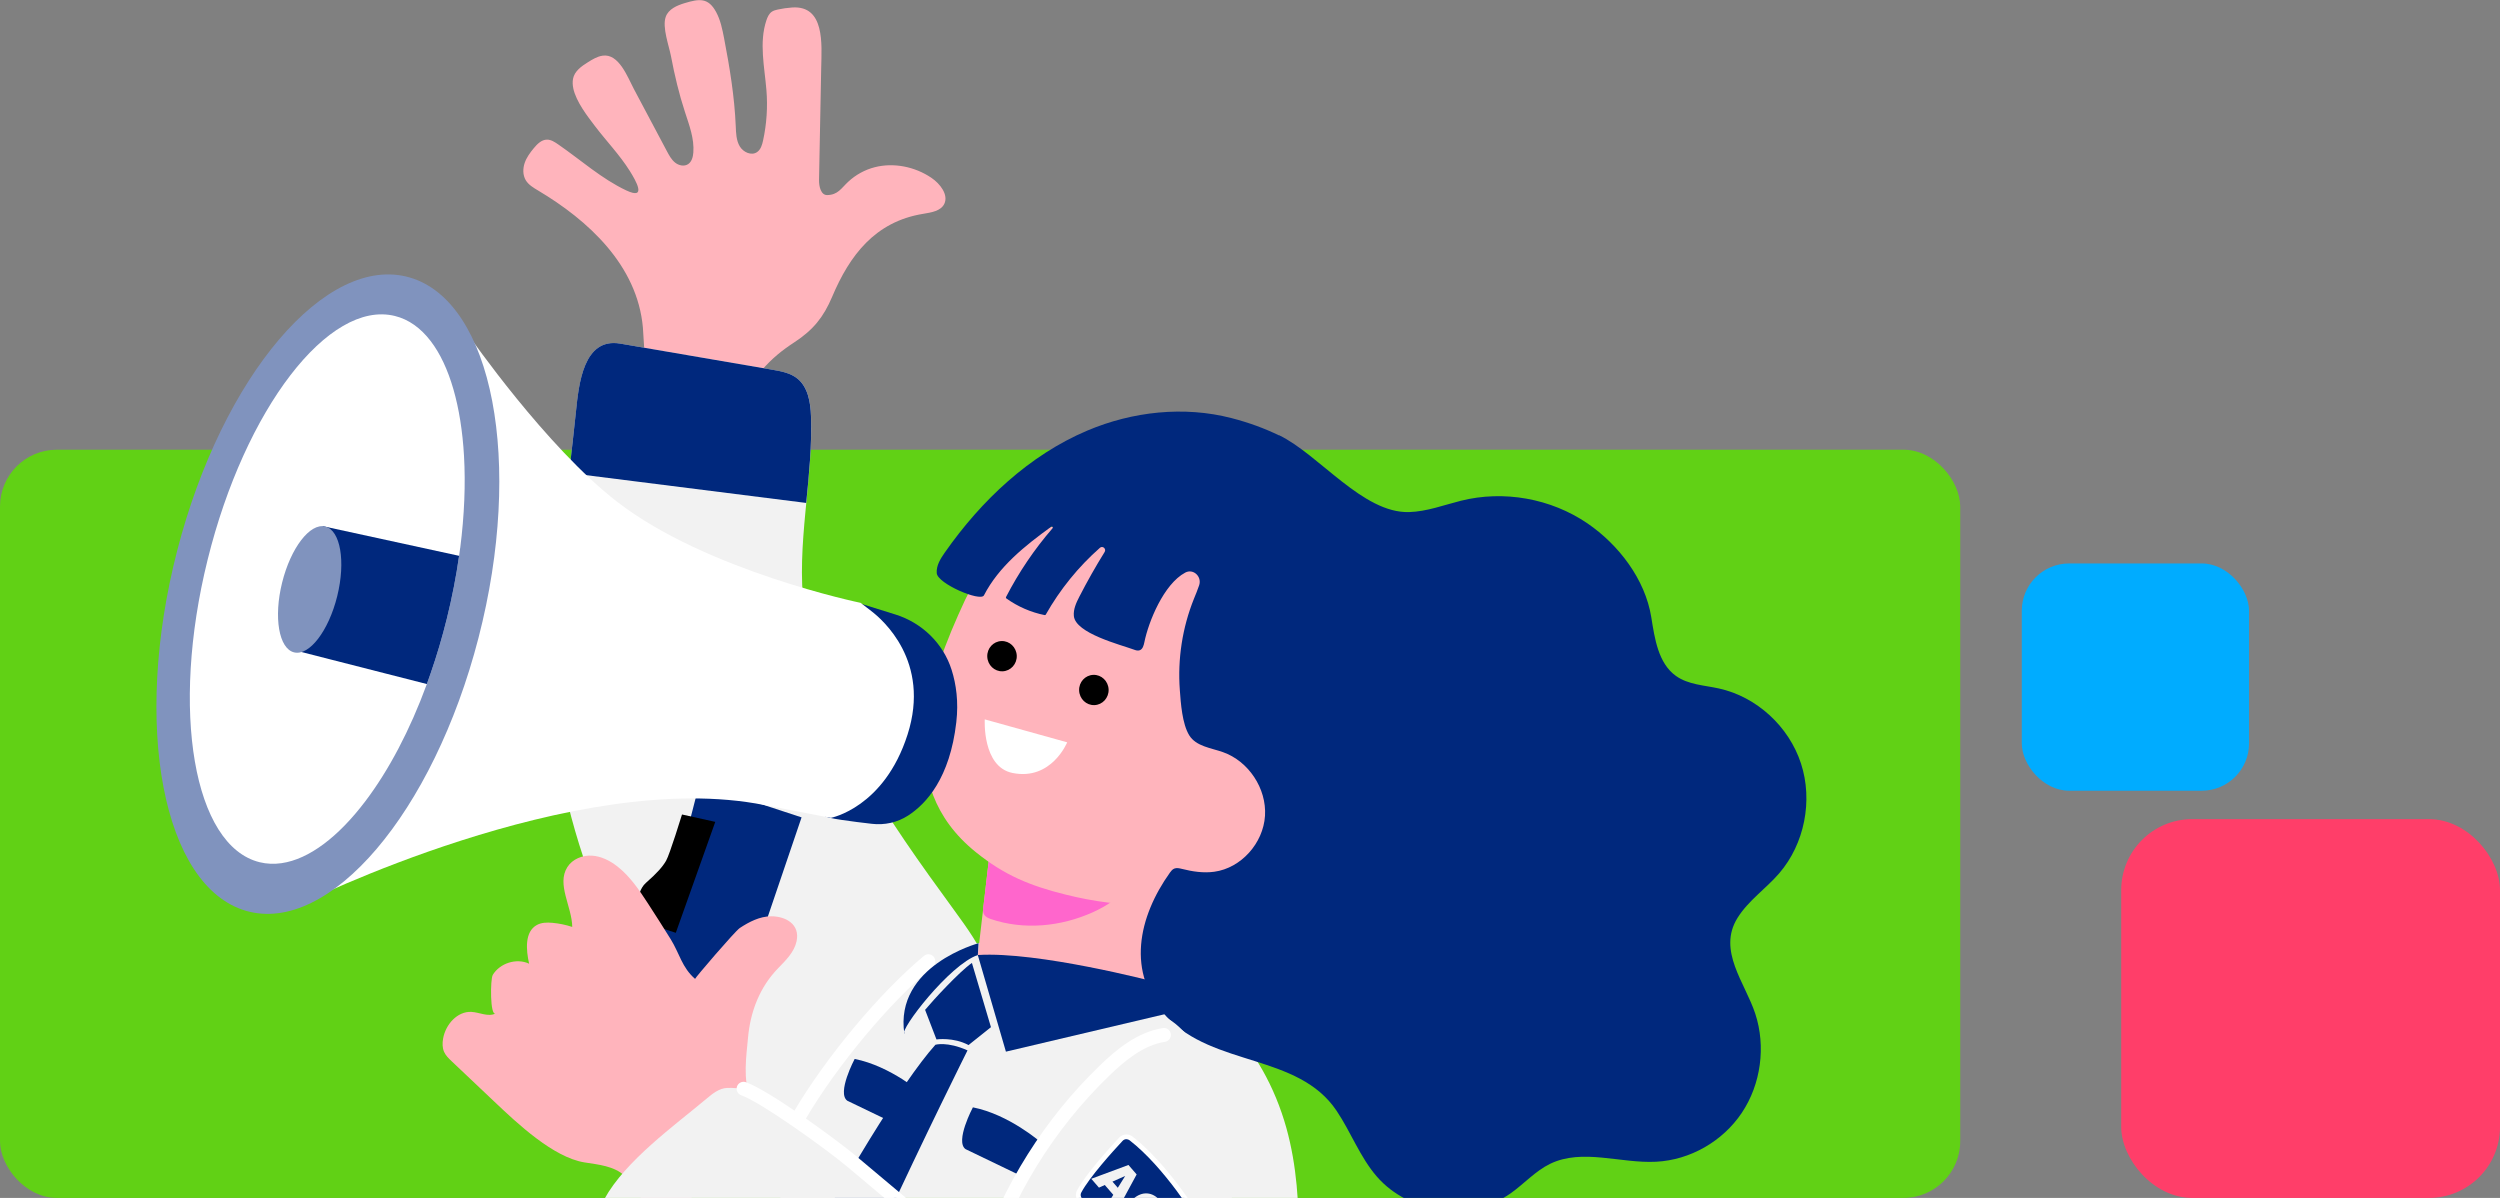
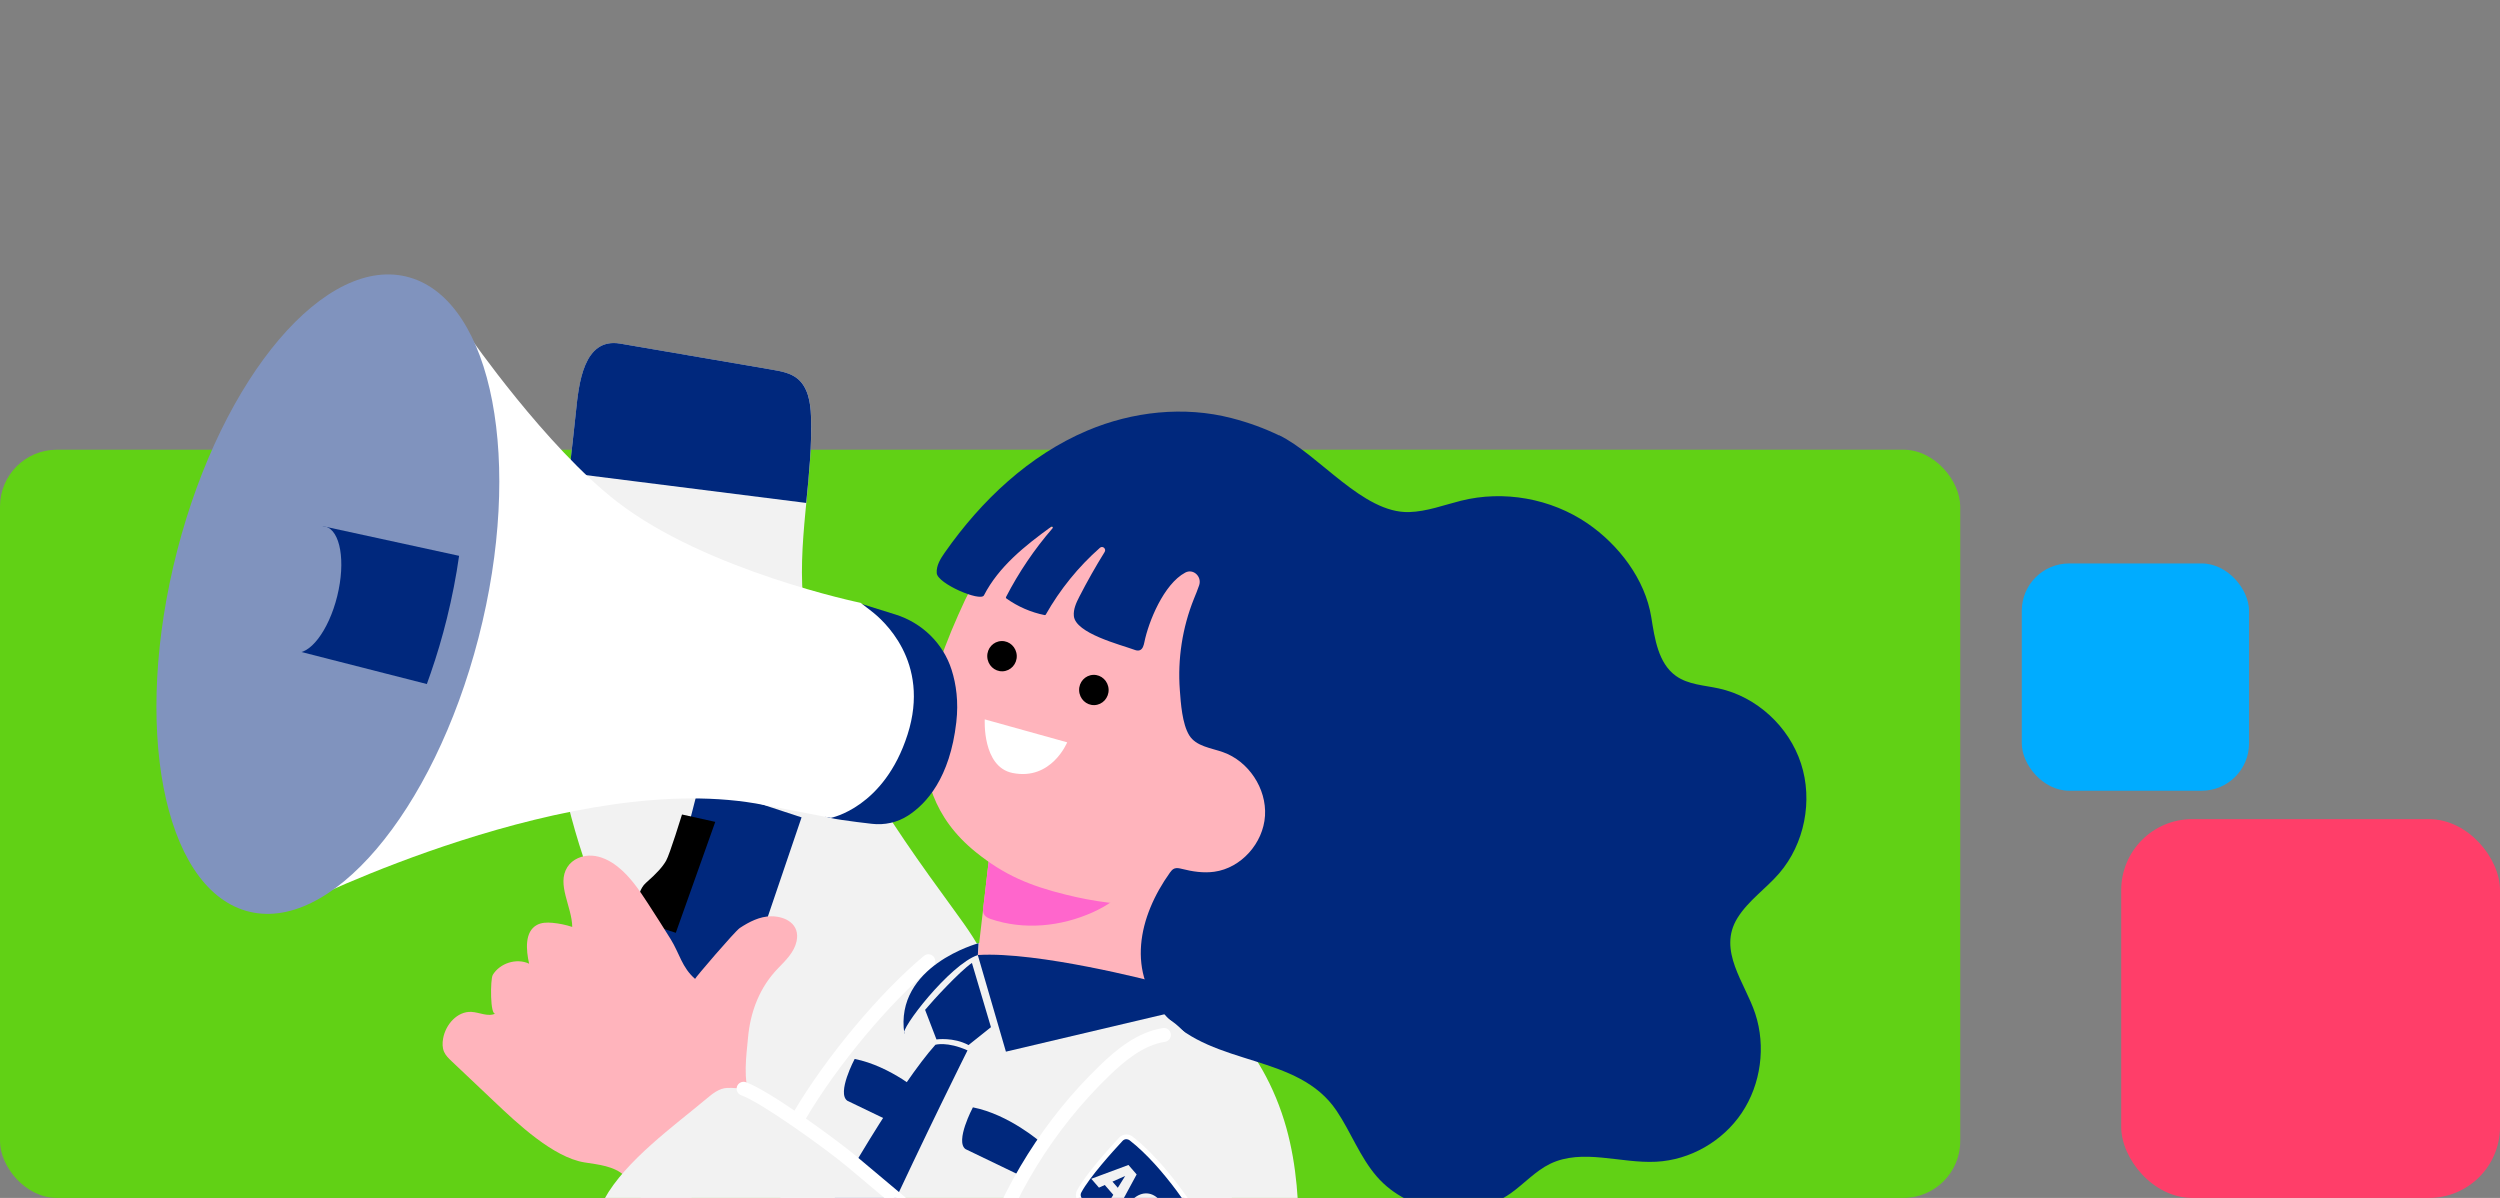
<svg xmlns="http://www.w3.org/2000/svg" id="b" data-name="レイヤー 2" viewBox="0 0 528 253">
  <rect x="0" y="0" width="528" height="253" fill="#808080" stroke="none" />
  <defs>
    <style>
      .e {
        fill: #ff3e69;
      }

      .e, .f, .g, .h, .i, .j, .k, .l, .m, .n, .o {
        stroke-width: 0px;
      }

      .f {
        fill: #ffb4bc;
      }

      .p {
        clip-path: url(#d);
      }

      .h {
        fill: #00acff;
      }

      .i {
        fill: none;
      }

      .j {
        fill: #61d115;
      }

      .k {
        fill: #fff;
      }

      .l {
        fill: #00287d;
      }

      .m {
        fill: #f6c;
      }

      .n {
        fill: #8093be;
      }

      .o {
        fill: #f2f2f2;
      }
    </style>
    <clipPath id="d">
      <rect class="i" width="414" height="253" />
    </clipPath>
  </defs>
  <g id="c" data-name="レイヤー 1">
    <g>
      <rect class="j" y="94.98" width="414" height="158.02" rx="12" ry="12" />
      <g>
        <rect class="e" x="448" y="173" width="80" height="80" rx="15" ry="15" />
        <rect class="h" x="427" y="119" width="48" height="48" rx="10" ry="10" />
      </g>
      <g class="p">
        <g>
-           <path class="f" d="M121.07,18.64c.6,2.86,3.09,6.02,4.54,7.93,2.43,3.21,5.26,6.12,7.41,9.55,1.26,2.02,3.68,6.17-.72,4.11-5.19-2.43-9.7-6.49-14.42-9.74-.73-.5-1.51-1.02-2.39-1-1.12.02-2.02.92-2.74,1.79-.79.95-1.54,1.97-1.94,3.14-.4,1.18-.41,2.54.21,3.61.59,1,1.63,1.61,2.62,2.2,10.57,6.29,20.98,15.78,22.14,28.97.24,2.79.1,5.68,1.11,8.28,1.31,3.37,4.43,5.77,7.81,6.9,3.38,1.13,7.02,1.13,10.56.85,1.19-.1,2.54-.31,3.2-1.33.72-1.11.21-2.49.7-3.65.37-.87,1.18-1.43,1.78-2.13,2.09-2.4,4.19-4.11,6.86-5.85,3.95-2.59,6.13-5.29,7.95-9.59,3.69-8.73,9.05-15.87,19.22-17.52,1.72-.29,3.73-.58,4.47-2.11.91-1.9-.85-4.22-2.72-5.49-3.54-2.4-8.03-3.25-11.95-2.25-2.09.53-4.04,1.6-5.63,3.08-1.52,1.42-2.17,2.76-4.43,2.81-1.34.03-1.75-1.82-1.73-3.18.15-7.9.31-15.81.46-23.71.1-4.94.81-13.19-6.13-12.73-1.04.07-2.07.22-3.08.44-.43.1-.88.21-1.24.47-.58.41-.89,1.1-1.12,1.78-1.59,4.72-.39,9.94,0,14.77.29,3.54.05,7.13-.7,10.59-.2.95-.5,1.97-1.29,2.5-1.19.81-2.91.02-3.65-1.23-.74-1.25-.78-2.79-.84-4.24-.26-6.24-1.28-12.43-2.46-18.56-.37-1.92-.76-3.86-1.69-5.57-1.68-3.09-3.59-2.78-6.61-1.88-1.64.49-3.45,1.26-4.03,2.91-.78,2.21.7,6.12,1.13,8.4.75,3.96,1.68,7.87,2.93,11.69.91,2.8,2,5.65,1.77,8.58-.07.93-.34,1.94-1.11,2.44-.82.54-1.97.29-2.74-.33-.77-.62-1.26-1.52-1.73-2.41-2.33-4.39-4.66-8.77-6.99-13.16-1.3-2.45-3.15-7.54-6.61-7.01-1.12.17-2.12.78-3.08,1.38-1.37.85-2.85,1.9-3.15,3.51-.12.64-.09,1.31.06,2.01Z" />
          <path class="o" d="M117.58,158.22c5.05,31.08,20.2,60.42,42.57,82.24,1.53,1.49,3.15,2.98,5.14,3.71,2.71.99,5.71.41,8.45-.48,10.21-3.29,19.95-10.37,28.04-17.34,3.06-2.64,6.09-5.58,7.51-9.41,1.56-4.2.95-8.98-.72-13.14-1.67-4.16-4.33-7.83-6.96-11.44-14.11-19.37-28.81-39.84-31.78-63.73-1.71-13.76,1.93-27.08,1.46-40.73-.1-2.9-.62-6.11-2.85-7.92-1.47-1.2-3.42-1.56-5.29-1.88-10.72-1.84-21.44-3.68-32.15-5.52-7.78-1.34-8.75,8.58-9.35,14.38-1.21,11.74-2.88,23.62-3.51,35.34-.59,10.96-2.62,21.13-1.12,32.16.17,1.26.36,2.52.56,3.78Z" />
          <path class="l" d="M120.2,99.9c.49-4.33,1-8.65,1.44-12.95.6-5.8,1.57-15.71,9.35-14.38,10.72,1.84,21.44,3.68,32.15,5.52,1.86.32,3.81.68,5.29,1.88,2.23,1.82,2.75,5.02,2.85,7.92.21,6.15-.41,12.24-1.01,18.33l-50.08-6.32Z" />
          <path class="o" d="M272.48,363.13c-.38-1.03-.71-2.32-.99-3.9-1.38-7.99-11.12-10.77-19.04-11.55-21.72-2.14-43.65-1.87-65.3.8-12.23,1.51-23.78,6.49-35.62,9.34-2.8.68-5.88,1.32-8.46,0-2.12-1.09-3.45-3.33-4.34-5.57-2.72-6.9,1.15-14.44,2.76-21.25,1.98-8.33,3.69-16.73,5.69-25.05,5.06-21.09,12.22-41.69,21.33-61.31,4.85-10.46,10.34-20.61,16.42-30.38,2.07-3.33,3.91-7.87,7.06-10.18,3.78-2.77,10.16-3.96,14.66-4.87,10.7-2.16,18.13,1.06,28.04,4.64,8.71,3.14,16.52,4.64,23.7,11.47,6.44,6.12,10.91,14.35,13.3,22.93,4.44,15.99,1.74,32.33,2.59,48.51.59,11.31,2.06,22.55,3.57,33.77,1.41,10.45,4.44,20.45,4.94,31.07.41,8.93-6.85,20.93-10.31,11.53Z" />
          <polygon class="f" points="243.74 207.33 206.51 201.7 209.9 172.58 247.13 178.21 243.74 207.33" />
          <path class="m" d="M209.9,172.58c7.64,1.16,15.27,2.31,22.91,3.47,2.24.34,5.64-.54,6.71,2.03,1.16,2.8.48,6.28-1.13,8.72-1.8,2.72-4.64,4.54-7.59,5.87-6.74,3.04-14.59,3.82-21.6,1.41-2.08-.72-1.58-1.94-1.36-3.84.22-1.93.45-3.85.67-5.78.46-3.96.92-7.92,1.38-11.88Z" />
          <path class="f" d="M273.23,175.09c-3.55,4.79-8.14,8.78-13.34,11.58-10.67,5.75-23.28,5.14-34.75,2.29-7.65-1.9-12.97-4.09-19.04-8.98-17.88-14.4-10.21-36.23-2.25-53.33,3.56-7.66,12.13-13.96,20.8-16.18,6.1-1.56,9.02-.76,15.15.49,7.81,1.59,15.08,4.58,21.59,9.29,2.84,2.06,5.07,3.81,7.4,6.58,2.58,3.06,4.98,6.3,6.95,9.8,3.13,5.58,5.17,11.94,4.93,18.36-.1,2.8-.64,5.58-1.45,8.26-1.3,4.28-3.35,8.28-5.99,11.84Z" />
          <path class="l" d="M270.13,91.91c8.48,4.09,17.7,16.54,27.49,16.24,3.73-.11,7.3-1.48,10.92-2.39,9.03-2.27,19.02-.5,26.75,4.79,6.55,4.48,12.17,11.77,13.46,19.8.73,4.56,1.48,9.73,5.2,12.4,2.61,1.87,6,1.97,9.11,2.66,7.93,1.75,14.76,8,17.31,15.84,2.56,7.84.74,16.99-4.59,23.18-2.82,3.27-6.53,5.76-8.82,9.44-4.28,6.88,1.6,13.67,3.75,20.21,2.28,6.94,1.2,14.92-2.84,20.95-4.03,6.03-10.93,9.97-18.09,10.33-7.54.39-15.58-2.86-22.39.44-3.13,1.52-5.51,4.23-8.35,6.24-8.52,6-21.38,4.38-28.26-3.56-3.55-4.1-5.46-9.37-8.49-13.88-8.13-12.12-25.99-9.25-35.9-19.87-8.67-9.29-5.92-21.15.7-30.43.25-.34.52-.69.91-.85.51-.21,1.08-.07,1.62.06,2.24.57,4.58.92,6.86.6,5.64-.78,10.32-6.01,10.69-11.8.37-5.79-3.5-11.57-8.89-13.46-2.55-.9-5.67-1.22-7.11-3.55-1.49-2.42-1.79-6.79-1.99-9.57-.49-6.54.54-13.18,2.97-19.24.38-.95.8-1.92,1.12-2.9.6-1.83-1.26-3.56-2.94-2.66-4.57,2.43-7.78,10.45-8.63,14.67-.14.69-.35,1.52-1.01,1.74-.4.14-.83,0-1.23-.15-2.85-1.04-12.3-3.43-12.66-7.08-.14-1.44.51-2.83,1.17-4.11,1.65-3.21,3.43-6.36,5.33-9.42.41-.66-.42-1.4-1-.88-4.55,4.01-8.43,8.8-11.43,14.1-.05.08-.14.12-.23.11-2.9-.58-5.68-1.79-8.1-3.52-.09-.06-.12-.19-.07-.29,2.69-5.22,6-10.11,9.83-14.53.17-.19-.08-.47-.29-.32-5.54,4.02-11.05,8.39-14.2,14.49-.73,1.41-9.8-2.46-9.97-4.69-.12-1.6.8-3.06,1.71-4.36,7.71-11.02,17.85-20.57,30.12-25.76,9.52-4.02,20.39-5.23,30.45-2.62,3.7.96,6.97,2.17,10,3.64Z" />
          <path class="g" d="M234.14,145.62c.06,1.76-1.28,3.24-3,3.3-1.72.06-3.16-1.32-3.23-3.09s1.28-3.24,3-3.3c1.72-.06,3.16,1.32,3.23,3.09Z" />
          <path class="g" d="M214.74,138.48c.06,1.76-1.28,3.24-3,3.3-1.72.06-3.16-1.32-3.23-3.09s1.28-3.24,3-3.3c1.72-.06,3.16,1.32,3.23,3.09Z" />
          <path class="k" d="M207.98,151.93l17.41,4.85s-3.32,8.14-11.55,6.47c-6.43-1.3-5.86-11.32-5.86-11.32Z" />
          <path class="l" d="M181.32,127.35l7.79,2.43c5.58,1.74,10.1,6.07,11.88,11.72.95,3.01,1.48,6.7.98,11.04-1.35,11.78-6.33,17.23-10.2,19.72-2.26,1.46-4.96,2.04-7.63,1.73-3.78-.43-10.06-1.22-9.85-1.67.31-.64,7.02-44.97,7.02-44.97Z" />
          <polygon class="l" points="169.29 172.63 151.72 224.34 139.5 227.11 133.16 222.09 147.7 165.54 169.29 172.63" />
          <path class="g" d="M151.06,173.59l-8.33,23.42-8.24-2.66s-.53-5.73,1.92-7.88c2.44-2.15,3.52-3.4,4.27-4.68.75-1.28,3.36-9.77,3.36-9.77l7.03,1.56Z" />
          <path class="k" d="M63.46,190.99s58.01-28.97,97.99-20.96l14.03,2.7s11.25-2.11,16.2-17.6c4.95-15.49-5.34-24.29-7.63-26.05l-2.29-1.76s-32.54-6.73-51.42-21.34c-15.04-11.63-31.2-34.95-31.2-34.95l-35.67,119.97Z" />
          <path class="n" d="M101.06,134.71c-9.54,36.94-31.52,62.75-49.09,57.66-17.57-5.1-24.08-39.17-14.54-76.11,9.54-36.94,31.52-62.75,49.09-57.66,17.57,5.09,24.08,39.17,14.54,76.11Z" />
-           <path class="k" d="M97.19,115.71c-.07.56-.15,1.11-.23,1.68-.61,4.31-1.47,8.74-2.58,13.23-.99,4.01-2.14,7.87-3.42,11.56-.26.77-.54,1.54-.81,2.29-3.59,9.81-8.09,18.28-12.96,24.71-5.69,7.53-11.89,12.28-17.72,13.12-1.57.23-3.12.17-4.63-.2-13.95-3.43-18.88-32.04-10.99-63.89,7.88-31.85,25.58-54.91,39.54-51.48,2.93.72,5.46,2.55,7.56,5.29,4.02,5.24,6.45,13.81,7.05,24.28.34,5.94.08,12.51-.8,19.42Z" />
          <path class="l" d="M96.96,117.39c-.61,4.31-1.47,8.74-2.58,13.23-.99,4.01-2.14,7.87-3.42,11.56-.26.77-.54,1.54-.81,2.29l-28.16-7.19,6.19-26.15,28.78,6.26Z" />
          <path class="n" d="M71.22,125.92c-1.82,7.34-5.89,12.65-9.11,11.86-3.21-.79-4.35-7.38-2.53-14.72,1.82-7.34,5.89-12.65,9.11-11.86,3.21.79,4.35,7.38,2.53,14.72Z" />
          <path class="k" d="M169.05,237.04c-.3.03-.62-.03-.9-.2-.7-.41-.93-1.31-.52-2.01,6.85-11.61,18.16-25.16,27.51-32.95.62-.52,1.55-.43,2.06.19.52.62.43,1.55-.19,2.07-9.12,7.6-20.17,20.83-26.86,32.19-.25.42-.66.67-1.11.71Z" />
          <path class="l" d="M206.66,199.21s-17.8,4.76-15.66,19.12c-1.11-.71,9.55-14.63,15.52-16.63l.15-2.49Z" />
          <path class="l" d="M195.38,213.28l2.4,6.25s3.59-.53,6.77,1.19l4.74-3.78-4.02-13.57c-2.66,1.86-8.15,7.82-9.89,9.91Z" />
          <path class="l" d="M197.57,220.65s2.46-.73,6.77,1.19c0,0-35.47,70.8-40.97,94.81l-15.87,5.49-.31-16.21s35.91-69.19,50.38-85.29Z" />
          <path class="f" d="M104.04,205.95c1.53-2.55,5.03-3.66,7.71-2.42-.66-2.93-.96-6.75,1.63-8.17.98-.54,2.16-.56,3.28-.46,1.43.13,2.84.42,4.2.87-.07-4.34-3.34-8.99-1.04-12.63,1.08-1.71,3.19-2.55,5.18-2.43,1.99.12,3.87,1.08,5.45,2.33,2.63,2.08,4.56,4.94,6.4,7.77,1.63,2.51,3.24,5.04,4.82,7.58,1.84,2.97,2.36,5.96,5.13,8.35-.11-.09,8.44-10.09,9.45-10.75,1.99-1.31,4.21-2.45,6.59-2.47,3.01-.02,6.17,1.61,5.4,5.26-.49,2.31-2.29,4.05-3.92,5.73-3.86,3.98-5.85,9.13-6.34,14.68-.31,3.48-1.19,9.36.59,12.35,1.39,2.32,2.61,4.84,1.65,7.59-.62,1.77-1.84,3.24-3.1,4.6-3.45,3.72-7.39,6.95-11.69,9.58-2.4,1.47-5.37,2.77-7.9,1.54-2.59-1.26-3.48-4.57-5.61-6.53-2.24-2.06-5.49-2.35-8.47-2.82-6.59-1.05-14.22-8.26-19.05-12.84-3-2.84-6-5.68-9-8.52-.63-.6-1.27-1.21-1.62-2.01-.37-.86-.36-1.84-.2-2.76.51-2.99,3.01-5.82,5.99-5.66,1.73.1,3.56,1.13,5.1.33-1.19.62-1.12-7.24-.61-8.09Z" />
          <path class="l" d="M205.48,233.86s-3.84,7.23-1.55,8.84l11.42,5.5,4.45-6.96s-6.68-5.86-14.32-7.37Z" />
          <path class="l" d="M180.51,223.64s-3.84,7.23-1.55,8.84l11.42,5.5,4.45-6.96s-6.68-5.86-14.32-7.37Z" />
          <path class="o" d="M250.62,218.54c-1.48-1.68-3.19-3.22-5.25-4.04-2.06-.82-4.35-.86-6.53-.51-6.99,1.11-2.75,8.51-7.59,13.75-12.86,13.91-17.25,24.5-23.75,42.43-11.51-13.77-28.44-23.65-45.65-38.33-1.8-1.54-5.95-2.18-8.29-2.07-1.62.07-3,1.15-4.25,2.2-6.92,5.8-17.2,13.16-21.64,21.22-3.71,6.73,5.78,16.5,9.2,21.87,8.27,12.98,16.94,26.02,28.7,35.83,19.49,16.24,48.15,18.91,68.86,3.29,15.86-11.96,19.72-30.16,23.85-48.59,3.5-15.59,3.49-34.44-7.66-47.06Z" />
          <path class="k" d="M207.51,269.82c-.39.04-.79-.08-1.09-.34l-27.45-23.05c-4.27-3.59-18.06-13.55-22.42-15.11-.76-.27-1.16-1.11-.89-1.87.27-.76,1.11-1.16,1.87-.89,5.19,1.85,19.67,12.56,23.32,15.63l25.78,21.65c5.16-15.5,14.01-29.58,25.68-40.83,3.55-3.42,7.9-7.03,13.29-7.88.79-.14,1.55.42,1.67,1.22.13.8-.42,1.55-1.22,1.68-4.58.72-8.49,3.99-11.71,7.09-11.84,11.41-20.69,25.82-25.59,41.67-.15.47-.52.83-.99.97-.09.03-.17.04-.26.05Z" />
          <g>
            <path class="l" d="M244.92,271.95c-.6,0-1.15-.33-1.44-.87-4.39-8.15-12.06-14.93-15.16-17.47-.59-.48-.76-1.32-.41-1.99,1.77-3.32,6.74-8.8,8.8-11.01.31-.33.74-.52,1.18-.52.36,0,.69.12.97.33,7.37,5.73,14.02,16.38,15.88,19.51.31.51.3,1.15-.02,1.67-1.9,3.07-6.27,7.52-8.71,9.89-.3.29-.69.45-1.1.45h0Z" />
            <path class="k" d="M237.9,240.6c.24,0,.47.08.67.23,7.3,5.67,13.91,16.26,15.76,19.37.21.35.2.79-.02,1.15-1.87,3.02-6.21,7.44-8.63,9.79-.26.26-.56.31-.75.31-.41,0-.8-.23-1-.61-4.43-8.22-12.16-15.06-15.28-17.62-.41-.34-.53-.9-.28-1.37,1.75-3.27,6.68-8.71,8.72-10.9.21-.23.51-.36.82-.36M237.9,239.6c-.57,0-1.13.23-1.55.68-2.31,2.48-7.1,7.8-8.87,11.11-.47.89-.25,1.97.53,2.61,2.94,2.41,10.66,9.2,15.03,17.32.4.73,1.13,1.13,1.88,1.13.52,0,1.04-.19,1.45-.59,2.59-2.52,6.88-6.9,8.79-9.99.42-.67.43-1.51.03-2.19-1.98-3.33-8.6-13.89-16.01-19.65-.38-.29-.83-.44-1.28-.44h0Z" />
          </g>
          <g>
            <path class="o" d="M235.13,252.35l-1.8-2.08-1.23.56-1.62-1.87,7.85-2.92,1.73,2-3.99,7.37-1.66-1.92.72-1.15ZM236.08,250.86l1.56-2.5-2.69,1.2,1.13,1.3Z" />
            <path class="o" d="M239.33,253.2c.97-.84,1.95-1.22,2.96-1.15,1.01.07,1.93.59,2.76,1.55.85.99,1.25,1.97,1.18,2.97-.07.99-.58,1.9-1.53,2.73-.69.6-1.36.98-2,1.13-.65.15-1.28.12-1.91-.11s-1.23-.67-1.8-1.33c-.58-.67-.95-1.31-1.12-1.94-.17-.62-.14-1.27.09-1.94.22-.67.68-1.31,1.37-1.91ZM240.91,255.04c-.6.52-.93,1-1,1.45-.07.45.06.87.4,1.25.34.39.73.59,1.18.58.44,0,1-.3,1.66-.87.56-.48.87-.95.93-1.4.06-.45-.07-.87-.41-1.25-.32-.37-.71-.55-1.16-.55-.45,0-.98.27-1.59.79Z" />
          </g>
          <path class="l" d="M206.51,201.7l5.94,20.41,35.73-8.43-4.44-6.35s-24.49-6.44-37.22-5.63Z" />
        </g>
      </g>
    </g>
  </g>
</svg>